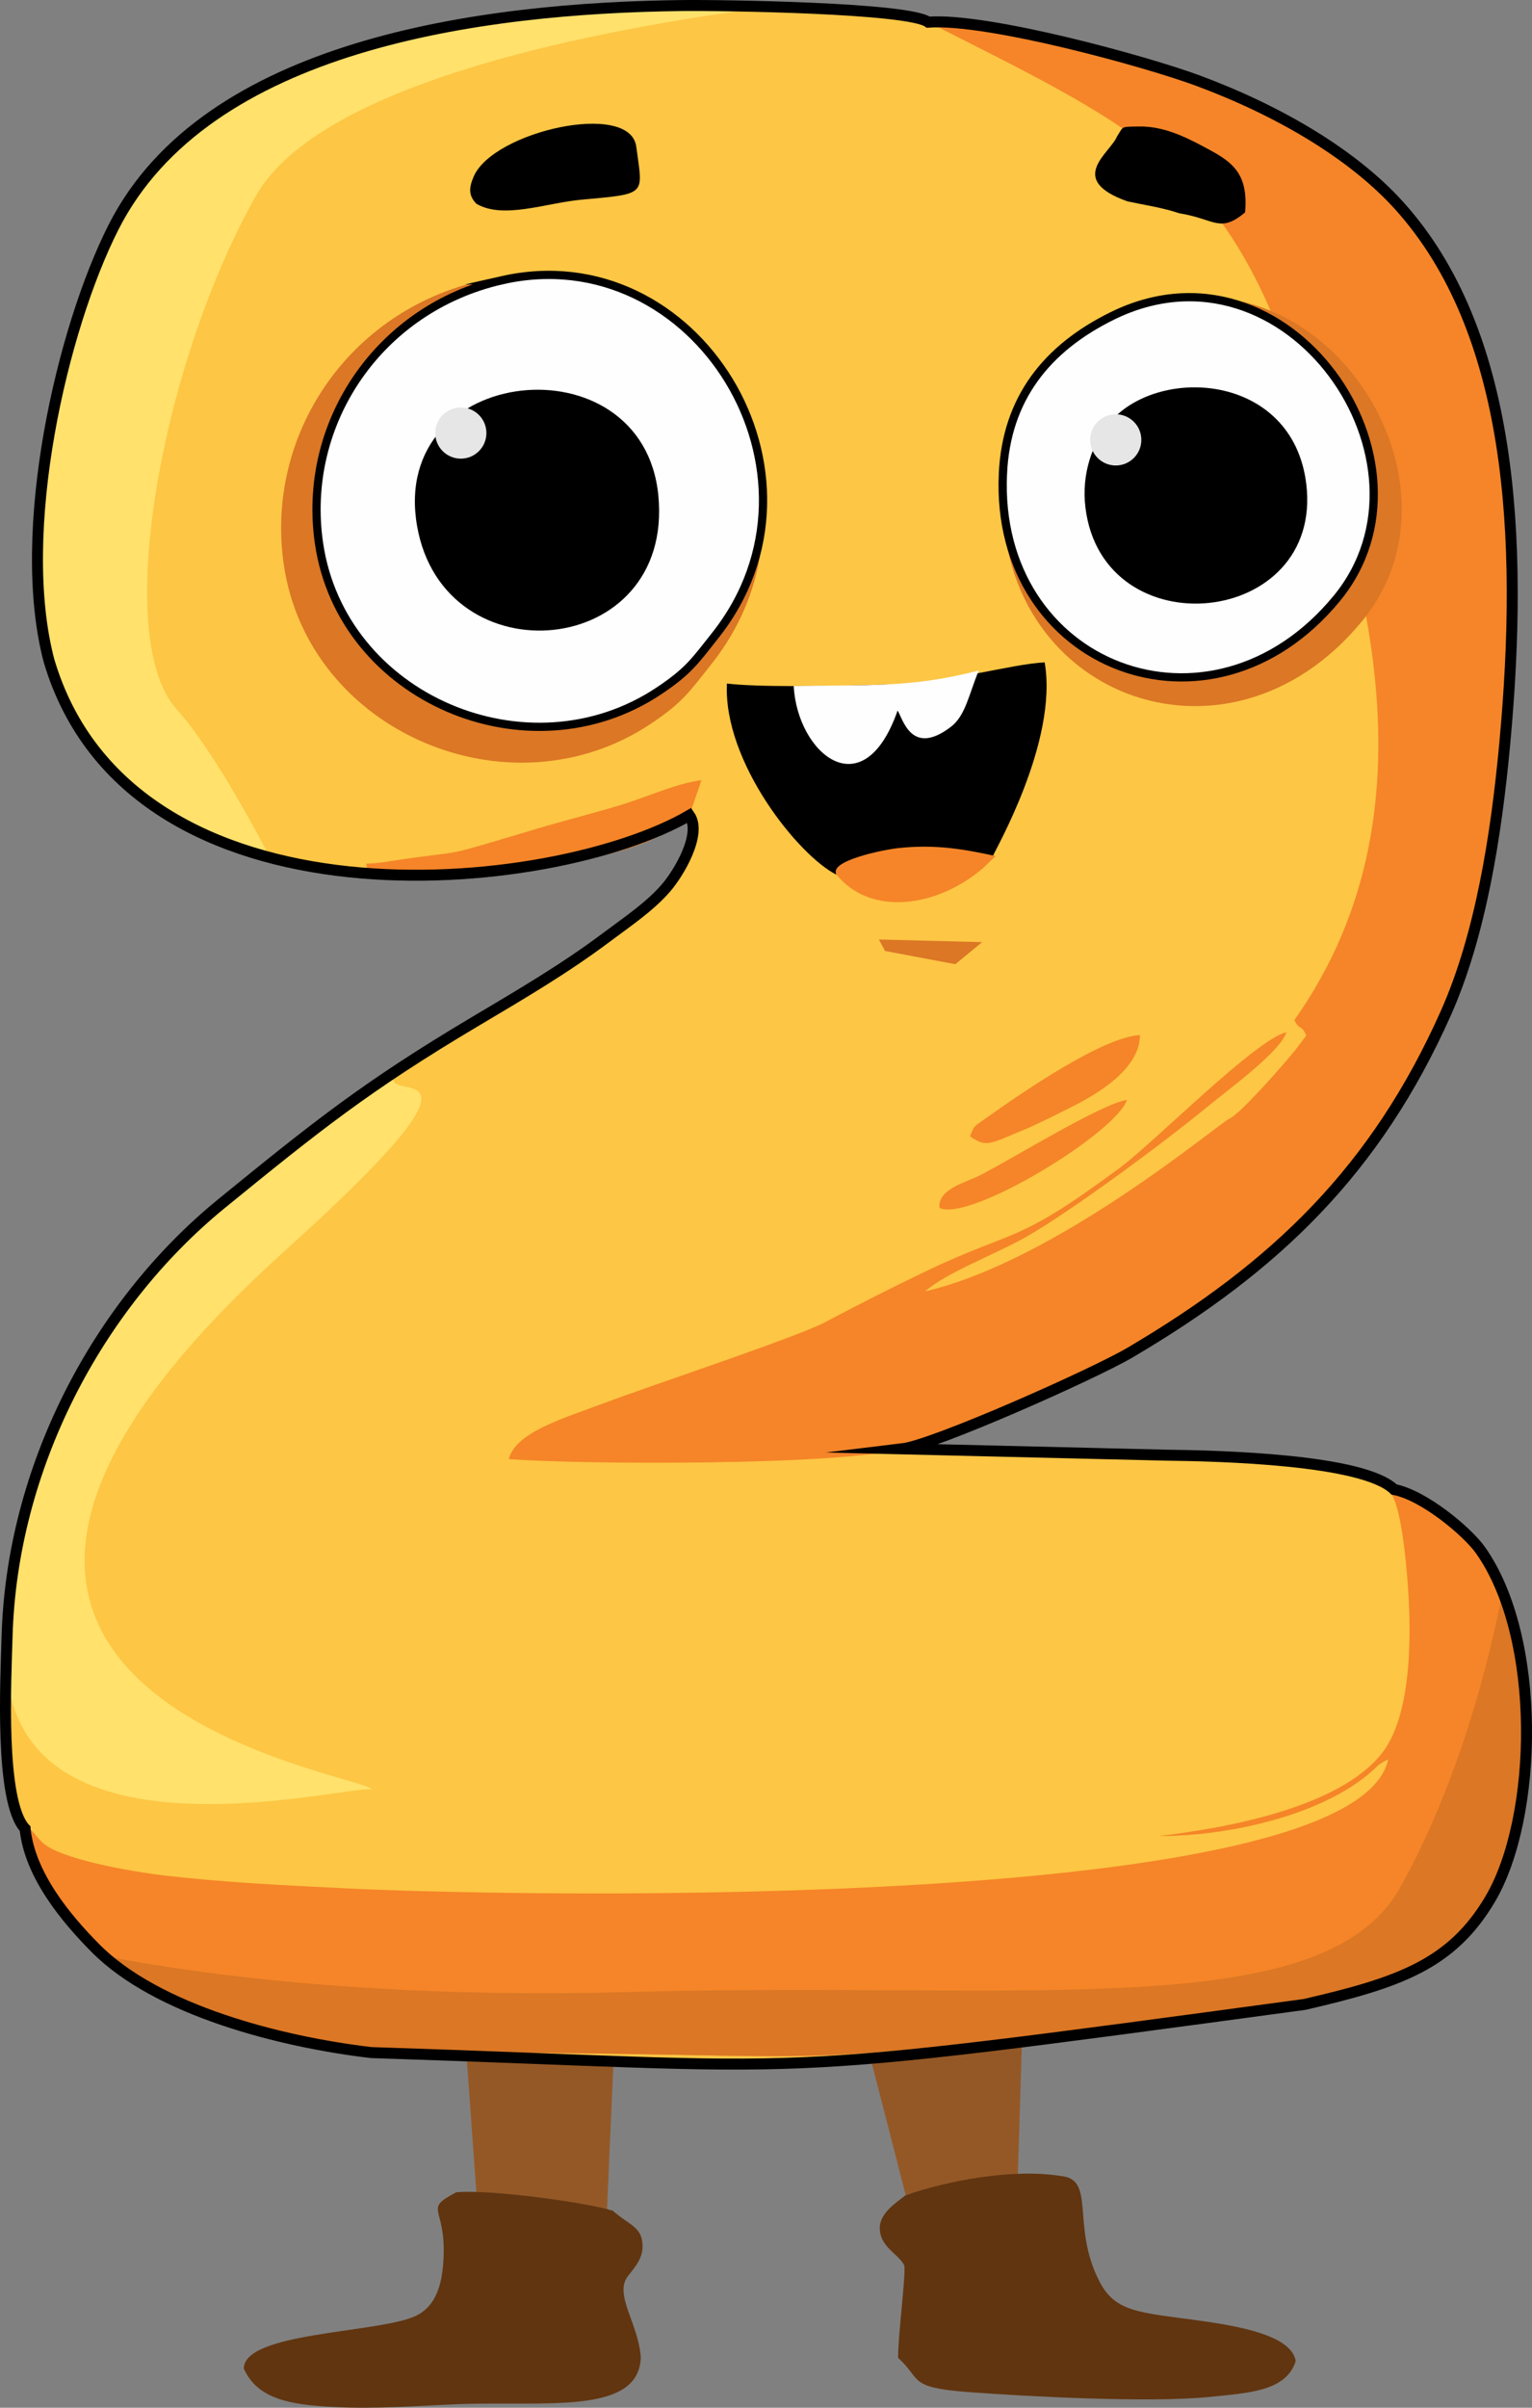
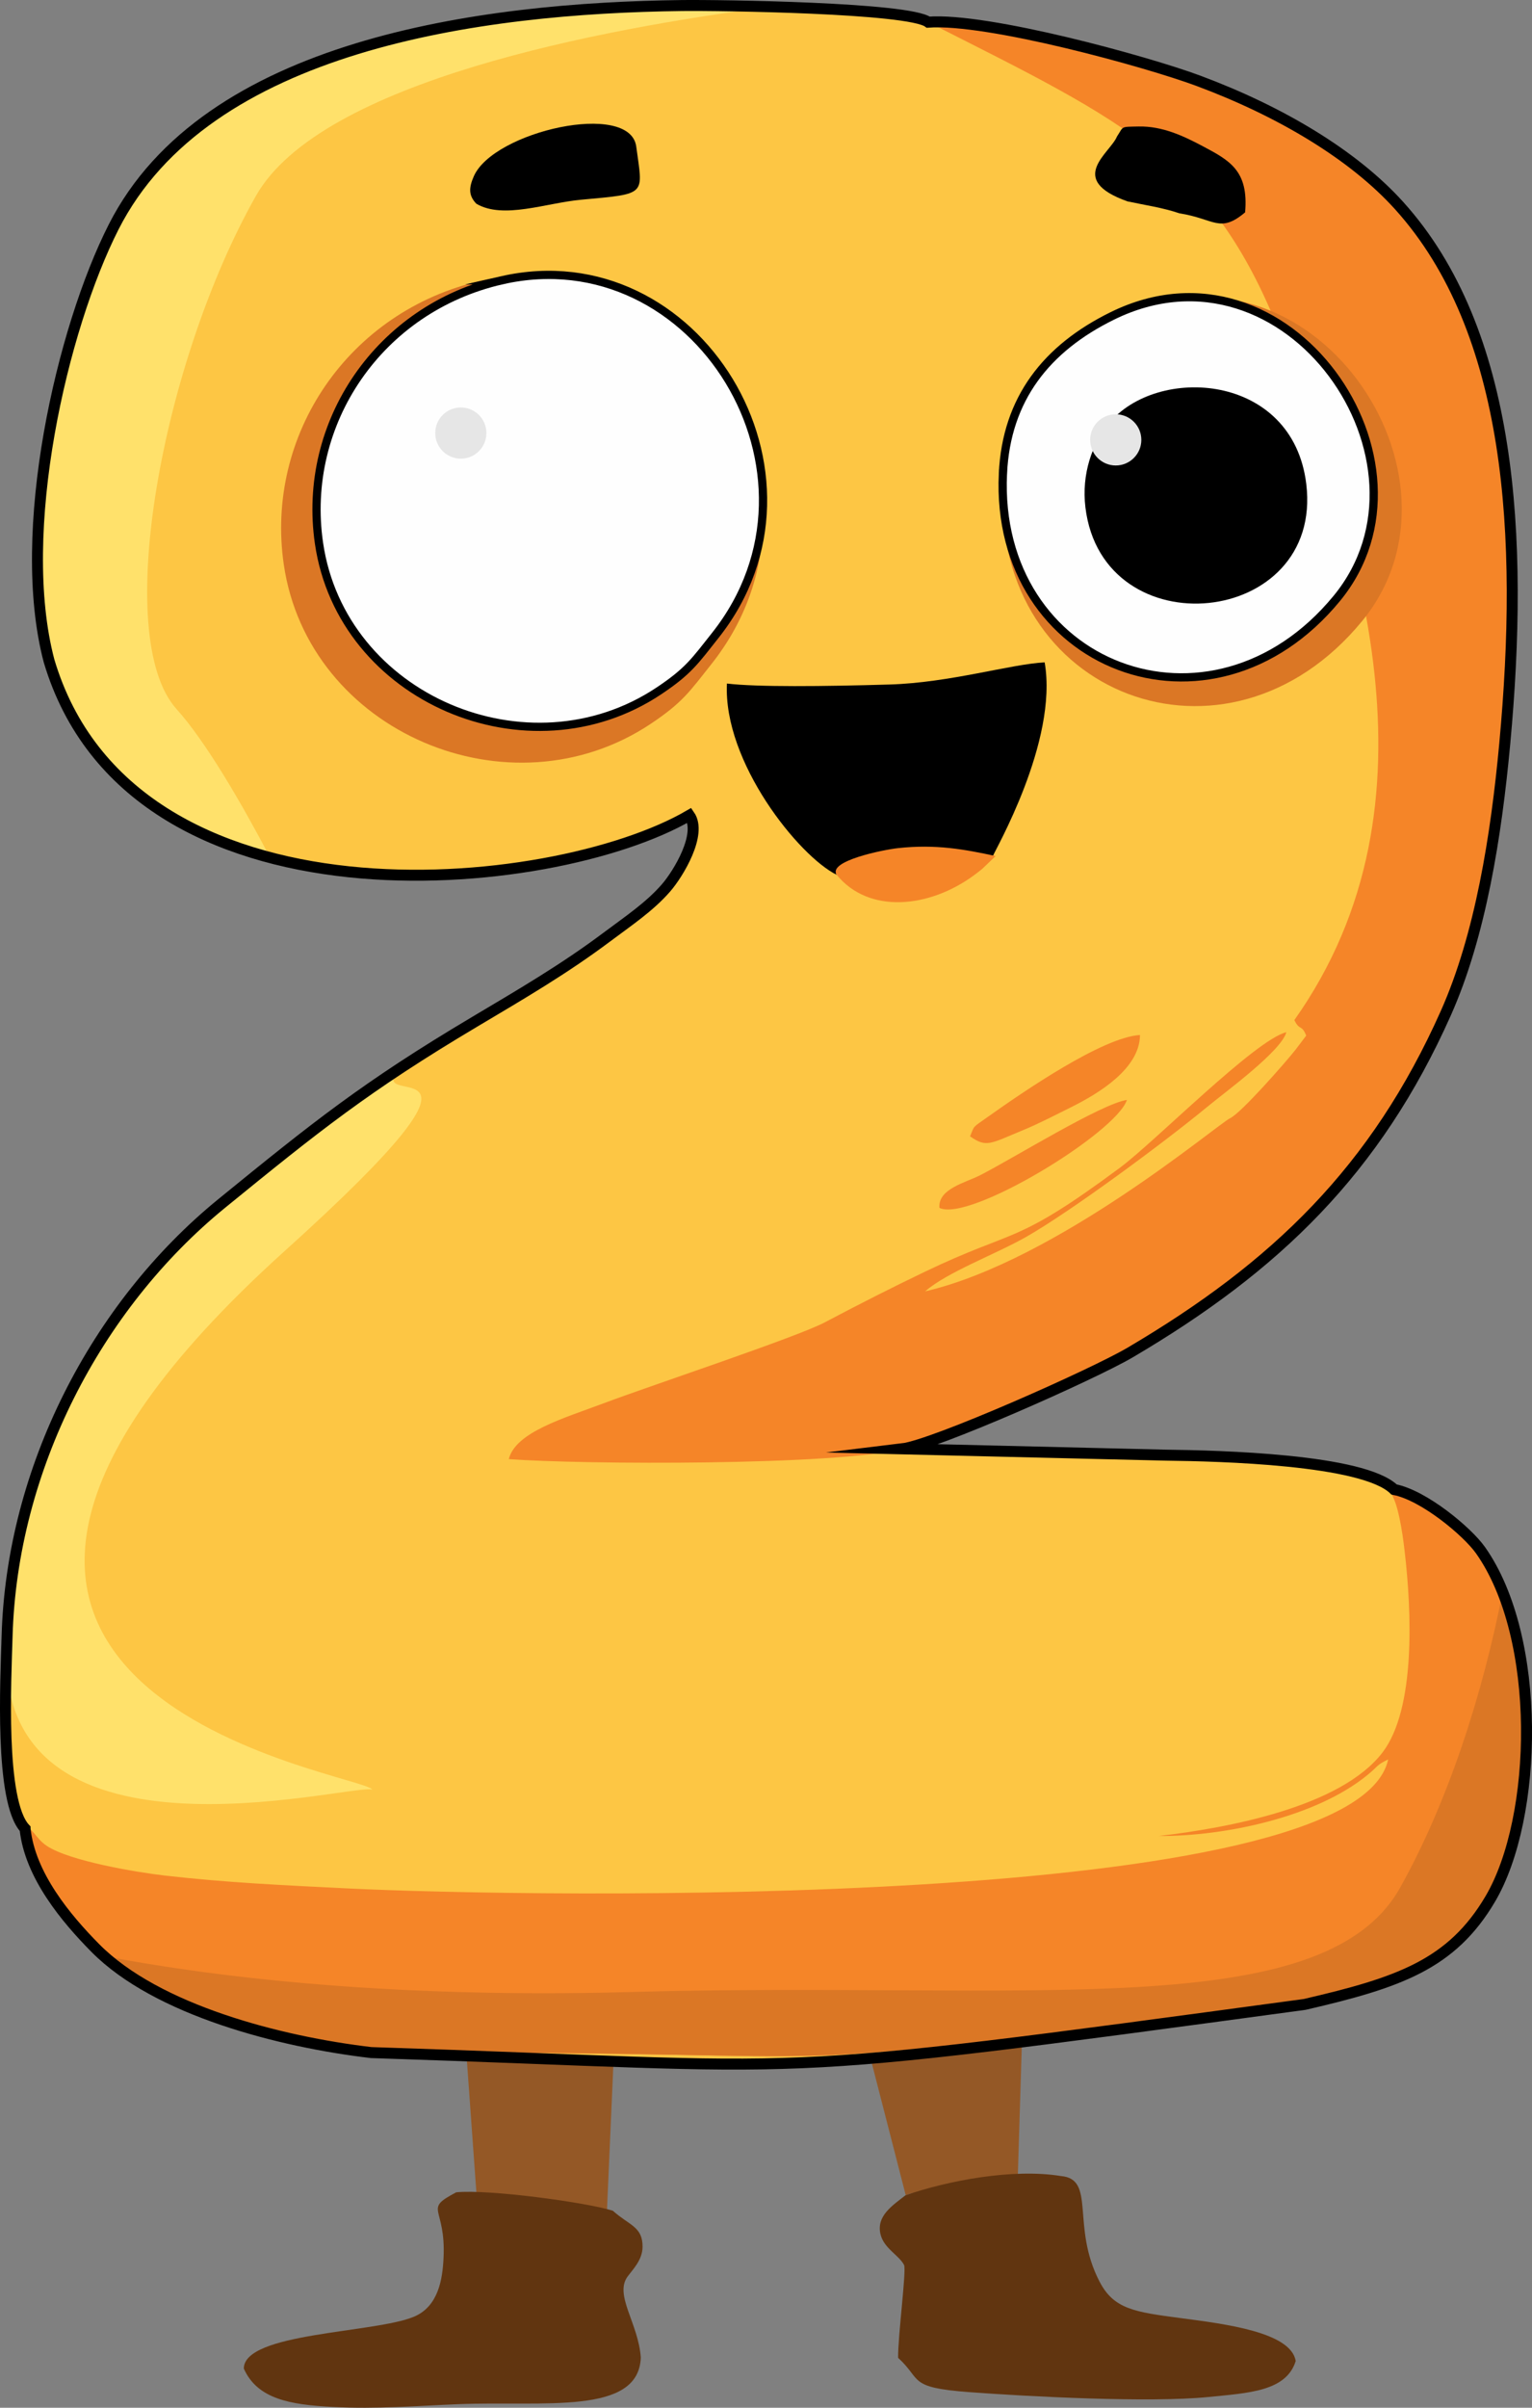
<svg xmlns="http://www.w3.org/2000/svg" xml:space="preserve" width="139.557mm" height="219.193mm" version="1.1" shape-rendering="geometricPrecision" text-rendering="geometricPrecision" image-rendering="optimizeQuality" fill-rule="evenodd" clip-rule="evenodd" viewBox="0 0 573.956 901.476">
  <rect x="0" y="0" width="573.956" height="901.476" fill="#808080" stroke="none" />
  <g id="Layer_x0020_1">
    <path fill="#945826" d="M320.878 750.151l18.447 71.761c12.604,-5.44 24.504,10.334 41.357,13.265l2.809 -90.846 -62.613 5.819z" />
    <path fill="#945826" d="M173.152 747.119l7.138 98.879c12.283,-1.227 38.13,-21.436 47.102,-18.296l3.298 -74.856c-18.258,-2.978 -41.614,-2.781 -57.538,-5.727z" />
    <path fill="#FDC644" d="M9.383 684.655c1.784,17.464 15.51,33.76 26.314,44.686 23.085,23.345 69.405,35.169 103.337,39.156 174.917,5.671 139.017,10.481 349.753,-18.027 35.197,-8.151 55.066,-14.923 69.565,-39.544 17.904,-30.401 19.459,-97.807 -3.706,-130.539 -4.921,-6.953 -21.271,-20.613 -32.355,-22.702 -11.519,-11.323 -65.708,-12.623 -85.449,-12.862l-98.827 -2.366c11.884,-1.432 71.462,-27.871 85.375,-36.06 54.664,-32.172 92.127,-68.413 118.269,-127.043 12.994,-29.142 18.882,-66.341 22.088,-100.907 7.173,-77.338 2.821,-154.58 -39.613,-201.514 -17.139,-18.957 -44.343,-35.208 -75.162,-46.682 -19.367,-7.21 -79.021,-23.597 -101.212,-21.957 -7.292,-5.424 -78.087,-6.394 -92.335,-6.22 -75.497,0.921 -178.136,14.581 -212.839,82.877 -19.368,38.116 -36.97,114.1 -24.218,162.471 30.791,103.567 188.562,87.764 239.927,57.832 4.848,6.992 -4.146,21.862 -8.783,27.19 -6.15,7.067 -14.021,12.304 -22.228,18.447 -16.019,11.99 -31.931,21.262 -49.529,31.722 -40.71,24.198 -59.592,39.393 -94.598,67.892 -47.314,38.521 -78.761,99.803 -80.505,162.132 -0.452,16.154 -2.857,61.784 6.73,72.016z" />
    <path fill="#DB7725" d="M180.282 105.093c-49.651,11.3 -81.051,57.647 -73.964,106.251 9.163,62.846 84.722,94.777 137.379,59.719 12.046,-8.02 14.654,-12.11 22.883,-22.492 51.463,-64.929 -7.818,-161.34 -86.299,-143.479z" />
    <path fill="#F58528" d="M484.921 381.932c2.03,4.198 2.727,1.455 4.44,5.804l-3.913 5.182c-3.594,4.592 -20.52,23.874 -24.608,25.762 -4.511,2.083 -64.922,53.363 -114.244,64.818 8.255,-7.226 26.391,-13.874 37.863,-20.401 16.744,-9.528 51.739,-35.406 67.647,-48.531 7.145,-5.895 27.853,-20.956 29.82,-28.096 -11.678,2.833 -49.224,41.006 -62.382,50.76 -39.776,29.487 -38.553,22.392 -72.98,38.892 -12.824,6.146 -24.786,12.228 -37.552,18.972 -10.47,5.531 -65.154,23.657 -82.54,30.189 -15.367,5.772 -33.266,10.862 -35.859,21.016 27.61,2.07 122.713,2.468 147.4,-3.842 11.884,-1.432 71.462,-27.871 85.375,-36.06 54.664,-32.172 92.127,-68.413 118.269,-127.043 12.994,-29.142 18.882,-66.341 22.088,-100.907 7.173,-77.338 2.821,-154.58 -39.613,-201.514 -17.139,-18.957 -44.343,-35.208 -75.162,-46.682 -19.367,-7.21 -79.021,-23.597 -101.212,-21.957 74.75,37.853 107.818,52.197 133.731,121.588 26.358,70.582 61.49,170.039 3.431,252.049z" />
    <path fill="#DB7725" d="M375.746 182.322c-3.645,78.097 83.925,111.776 134.532,50.249 44.988,-54.695 -19.741,-148.508 -90.409,-113.785 -26.564,13.052 -42.718,33.422 -44.123,63.536z" />
    <path fill="#613510" d="M339.269 821.912c-5.056,3.933 -10.968,7.766 -9.412,14.538 1.228,5.348 6.992,7.942 8.844,11.573 0.949,1.862 -2.323,26.499 -2.226,34.764 9.048,8.265 3.493,11.104 26.507,12.835 22.348,1.681 67.844,4.031 89.669,1.84 15.078,-1.513 29.234,-2.095 32.779,-13.476 -1.774,-10.883 -26.669,-13.897 -43.034,-16.061 -17.374,-2.297 -25.086,-3.345 -30.453,-13.667 -10.803,-20.77 -1.219,-38.407 -14.48,-39.535 -18.127,-2.931 -42.37,1.749 -58.193,7.189z" />
    <path fill="#613510" d="M91.343 886.81c5.091,11.465 17.464,13.505 33.047,14.356 16.846,0.919 32.266,-0.445 47.408,-1.032 32.221,-1.249 67.445,4.216 68.277,-17.442 -0.88,-12.837 -10.076,-23.463 -4.912,-30.392 2.07,-2.777 5.533,-6.242 5.567,-11.045 0.053,-7.635 -4.913,-7.964 -11.154,-13.553 -9.943,-3.14 -46.765,-8.106 -58.669,-6.879 -12.665,6.676 -3.76,4.986 -4.742,24.691 -0.388,7.778 -1.887,18.059 -11.136,21.901 -14.805,6.149 -63.643,5.876 -63.686,19.395z" />
    <path fill="black" d="M272.344 255.924c-1.453,29.386 27.033,64.735 41.135,71.621 -3.51,-5.189 21.211,10.149 26.694,9.55 14.283,-1.561 24.817,-10.792 31.817,-16.594 0.359,-1.459 24.562,-42.865 19.383,-72.505 -12.74,0.642 -35.484,7.623 -58.119,8.29 -24.946,0.734 -49.761,0.982 -60.909,-0.362z" />
-     <path fill="#F58528" d="M137.459 327.911c10.739,-0.682 23.424,0.88 35.324,0.239 10.99,-0.592 21.613,-1.843 32.474,-3.688 19.314,-3.281 42.605,-8.233 53.039,-19.207l4.496 -13.136c-9.055,1.063 -20.475,6.31 -30.068,9.227 -10.348,3.147 -20.792,5.734 -31.58,8.946 -41.27,12.29 -22.804,7.093 -56.693,12.404 -11.022,1.727 -5.852,-1.491 -6.991,5.215z" />
    <path fill="black" d="M422.417 75.403c6.596,1.412 13.195,2.338 19.439,4.464 13.215,2.069 15.113,7.628 24.618,-0.354 1.373,-15.599 -5.8,-19.419 -15.723,-24.698 -7.347,-3.909 -15.271,-7.635 -24.174,-7.453 -7.016,0.143 -5.509,-0.158 -8.118,3.763 -2.511,6.19 -19.192,16.071 3.958,24.278z" />
    <path fill="#F58528" d="M363.432 425.458c6.178,4.326 7.465,2.78 19.968,-2.374 5.713,-2.355 12.081,-5.66 17.725,-8.46 10.531,-5.226 25.901,-14.526 25.964,-27.117 -14.052,0.855 -43.561,21.116 -56.988,30.647 -6.07,4.309 -4.878,3.046 -6.67,7.305z" />
    <path fill="black" d="M178.469 76.285c10.067,5.924 26.105,-0.3 39.226,-1.506 25.114,-2.308 23.112,-1.517 20.668,-19.947 -2.422,-17.189 -53.453,-5.687 -60.846,11.157 -1.853,4.223 -2.073,7.169 0.952,10.296z" />
    <path fill="#F58528" d="M351.947 452.228c11.066,5.551 66.175,-28.022 70.251,-40.409 -9.722,1.478 -42.383,21.737 -54.943,28.174 -5.499,2.818 -15.899,5.093 -15.308,12.235z" />
-     <path fill="#FEFEFE" d="M336.281 266.047c1.998,3.073 5.127,17.339 19.901,6.139 5.505,-4.173 6.726,-11.944 10.508,-21.169 -25.909,6.819 -43.134,5.203 -69.324,5.872 1.308,25.005 25.937,46.18 38.915,9.158z" />
    <path fill="#F58528" d="M313.479 327.545c11.944,14.687 34.552,12.532 51.361,0.201 0.613,-0.45 2.43,-1.817 3.051,-2.342l5.118 -4.902c-11.589,-2.478 -22.3,-4.518 -36.583,-2.957 -5.482,0.599 -26.457,4.811 -22.947,10z" />
    <path fill="#FEFEFE" stroke="black" stroke-width="3.084" stroke-miterlimit="22.926" d="M375.738 177.331c-3.389,72.612 78.03,103.924 125.082,46.719 41.828,-50.853 -18.354,-138.076 -84.058,-105.792 -24.698,12.135 -39.718,31.074 -41.024,59.073z" />
    <path fill="black" d="M406.651 190.026c6.506,53.211 89.201,44.952 82.744,-8.776 -5.011,-41.691 -55.99,-44.786 -74.117,-22.544 -5.948,7.298 -10.182,18.603 -8.627,31.32z" />
    <path fill="#FEFEFE" stroke="black" stroke-width="3.084" stroke-miterlimit="22.926" d="M188.038 104.934c-46.004,10.47 -75.097,53.412 -68.531,98.447 8.49,58.229 78.499,87.816 127.288,55.333 11.161,-7.431 13.578,-11.221 21.202,-20.84 47.683,-60.16 -7.244,-149.489 -79.96,-132.94z" />
-     <path fill="black" d="M156.242 196.864c9.981,57.67 96.347,49.965 90.404,-11.326 -5.728,-59.071 -100.923,-49.45 -90.404,11.326z" />
    <path fill="#FFE16B" d="M139.446 670.061c-2.092,-5.993 -217.946,-34.775 -32.757,-201.708 91.473,-82.456 29.741,-51.52 42.469,-67.899 -23.313,15.396 -40.317,29.144 -66,50.053 -47.314,38.521 -78.761,99.803 -80.505,162.132 -7.701,92.461 129.615,54.762 136.793,57.422zm149.368 -667.529c-14.849,-0.427 -28.066,-0.522 -33.389,-0.457 -75.497,0.921 -178.136,14.581 -212.839,82.877 -19.368,38.116 -36.97,114.1 -24.218,162.471 12.304,41.384 44.889,63.694 82.852,73.673 -11.118,-21.082 -24.201,-43.525 -35.111,-55.648 -24.349,-27.054 -5.411,-129.859 29.759,-192.083 24.3,-42.992 129.952,-62.734 192.947,-70.833z" />
    <path fill="#F58528" d="M9.383 684.655c1.784,17.464 15.51,33.76 26.314,44.686 23.085,23.345 69.405,35.169 103.337,39.156 216.625,-0.66 111.635,9.708 349.753,-18.027 35.197,-8.151 55.066,-14.923 69.565,-39.544 17.904,-30.401 19.459,-97.807 -3.706,-130.539 -4.921,-6.953 -21.271,-20.613 -32.355,-22.702 -1.68,3.444 -0.267,-0.017 2.031,10.765 0.882,4.138 1.441,8.237 1.927,12.41 2.638,22.608 4.167,58.907 -8.264,75.224 -15.614,20.494 -58.191,28.355 -83.838,31.325 24.991,0.121 58.77,-7.127 77.923,-22.645 4.708,-3.815 3.173,-3.629 7.998,-6.034 -12.126,57.066 -323.056,51.616 -389.42,48.326 -24.052,-1.192 -45.638,-2.162 -68.898,-4.836 -10.524,-1.21 -35.738,-5.413 -44.282,-11.152 -4.371,-2.936 -5.364,-7.346 -8.084,-6.412z" />
-     <polygon fill="#DB7725" points="329.27,351.756 367.95,352.747 357.893,361.005 331.591,356.05 " />
    <circle fill="#E6E6E6" cx="172.641" cy="162.139" r="9.585" />
    <circle fill="#E6E6E6" cx="418.008" cy="164.695" r="9.585" />
    <path fill="#DB7725" d="M38.834 732.314c23.948,21.382 67.74,32.369 100.2,36.182 216.625,-0.66 111.635,9.708 349.753,-18.027 35.197,-8.151 55.066,-14.923 69.565,-39.544 15.394,-26.141 18.701,-79.641 4.599,-114.932 -7.372,38.083 -20.5,78.787 -38.398,110.748 -28.789,51.408 -139.831,34.958 -287.888,39.071 -94.918,2.637 -161.944,-6.559 -197.831,-13.499z" />
    <path fill="none" stroke="black" stroke-width="4.113" stroke-miterlimit="22.926" d="M9.383 684.655c1.784,17.464 15.51,33.76 26.314,44.686 23.085,23.345 69.405,35.169 103.337,39.156 174.917,5.671 139.017,10.481 349.753,-18.027 35.197,-8.151 55.066,-14.923 69.565,-39.544 17.904,-30.401 19.459,-97.807 -3.706,-130.539 -4.921,-6.953 -21.271,-20.613 -32.355,-22.702 -11.519,-11.323 -65.708,-12.623 -85.449,-12.862l-98.827 -2.366c11.884,-1.432 71.462,-27.871 85.375,-36.06 54.664,-32.172 92.127,-68.413 118.269,-127.043 12.994,-29.142 18.882,-66.341 22.088,-100.907 7.173,-77.338 2.821,-154.58 -39.613,-201.514 -17.139,-18.957 -44.343,-35.208 -75.162,-46.682 -19.367,-7.21 -79.021,-23.597 -101.212,-21.957 -7.292,-5.424 -78.087,-6.394 -92.335,-6.22 -75.497,0.921 -178.136,14.581 -212.839,82.877 -19.368,38.116 -36.97,114.1 -24.218,162.471 30.791,103.567 188.562,87.764 239.927,57.832 4.848,6.992 -4.146,21.862 -8.783,27.19 -6.15,7.067 -14.021,12.304 -22.228,18.447 -16.019,11.99 -31.931,21.262 -49.529,31.722 -40.71,24.198 -59.592,39.393 -94.598,67.892 -47.314,38.521 -78.761,99.803 -80.505,162.132 -0.452,16.154 -2.857,61.784 6.73,72.016z" />
  </g>
</svg>